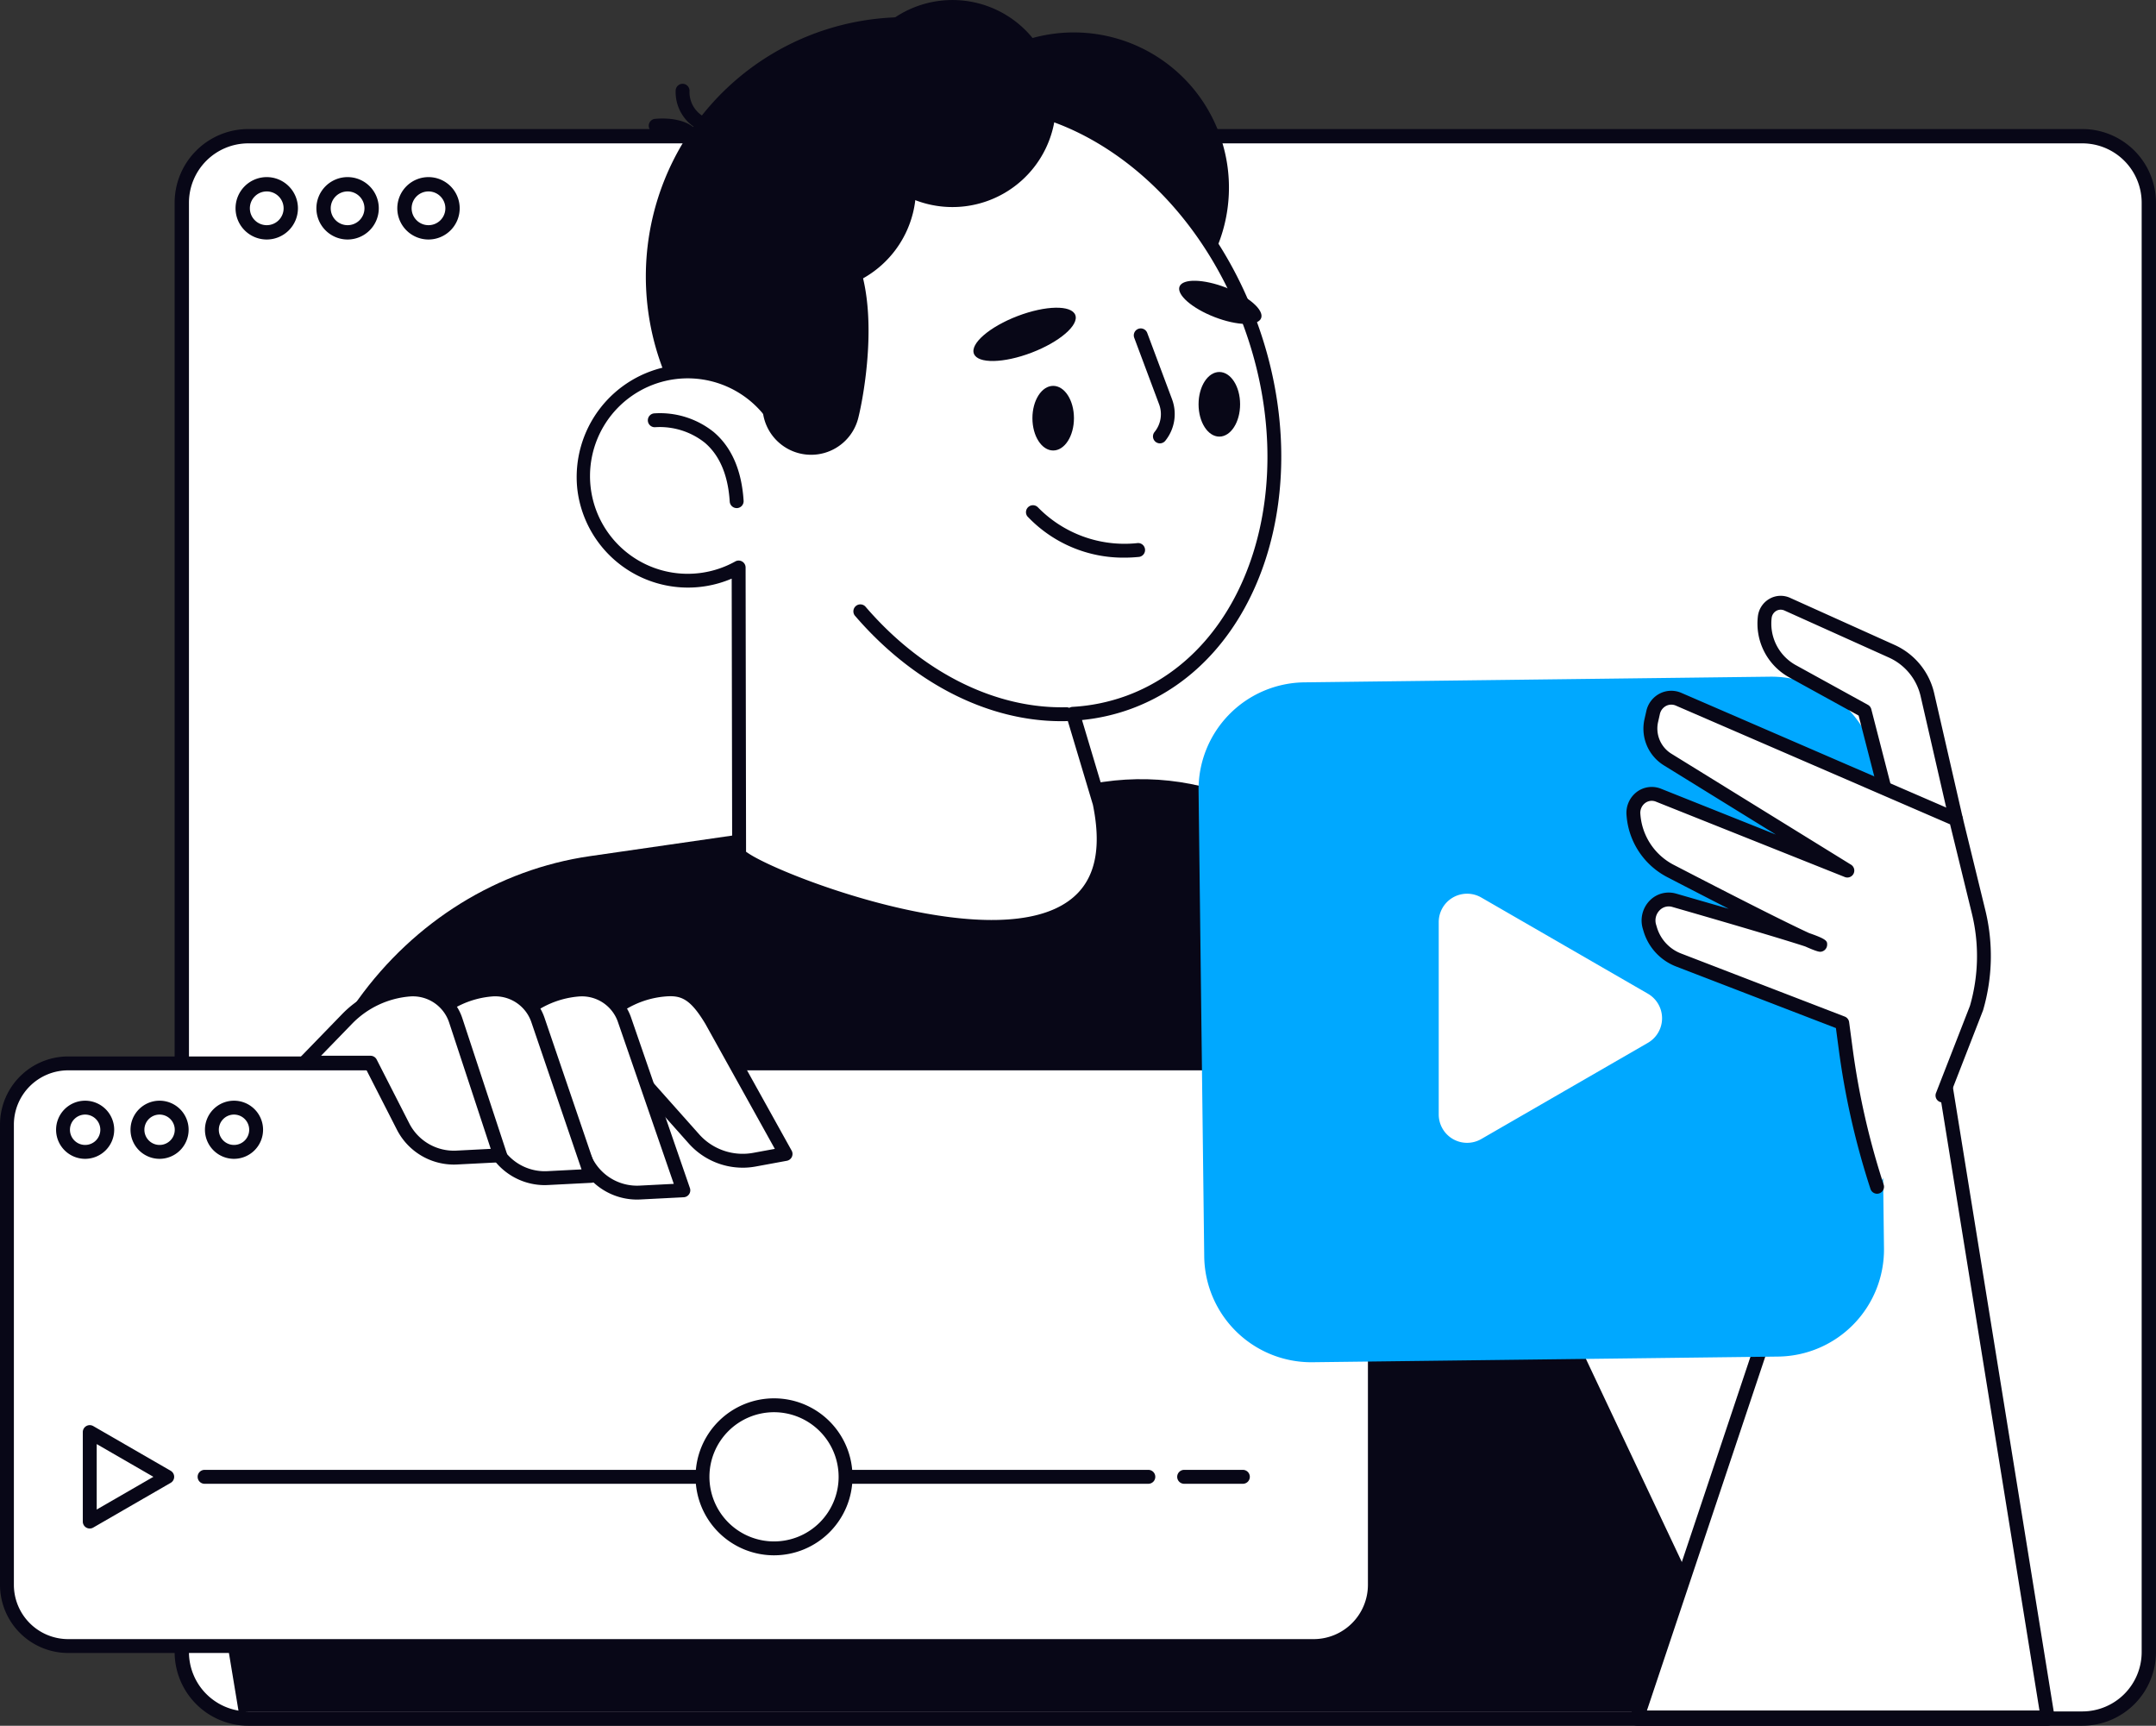
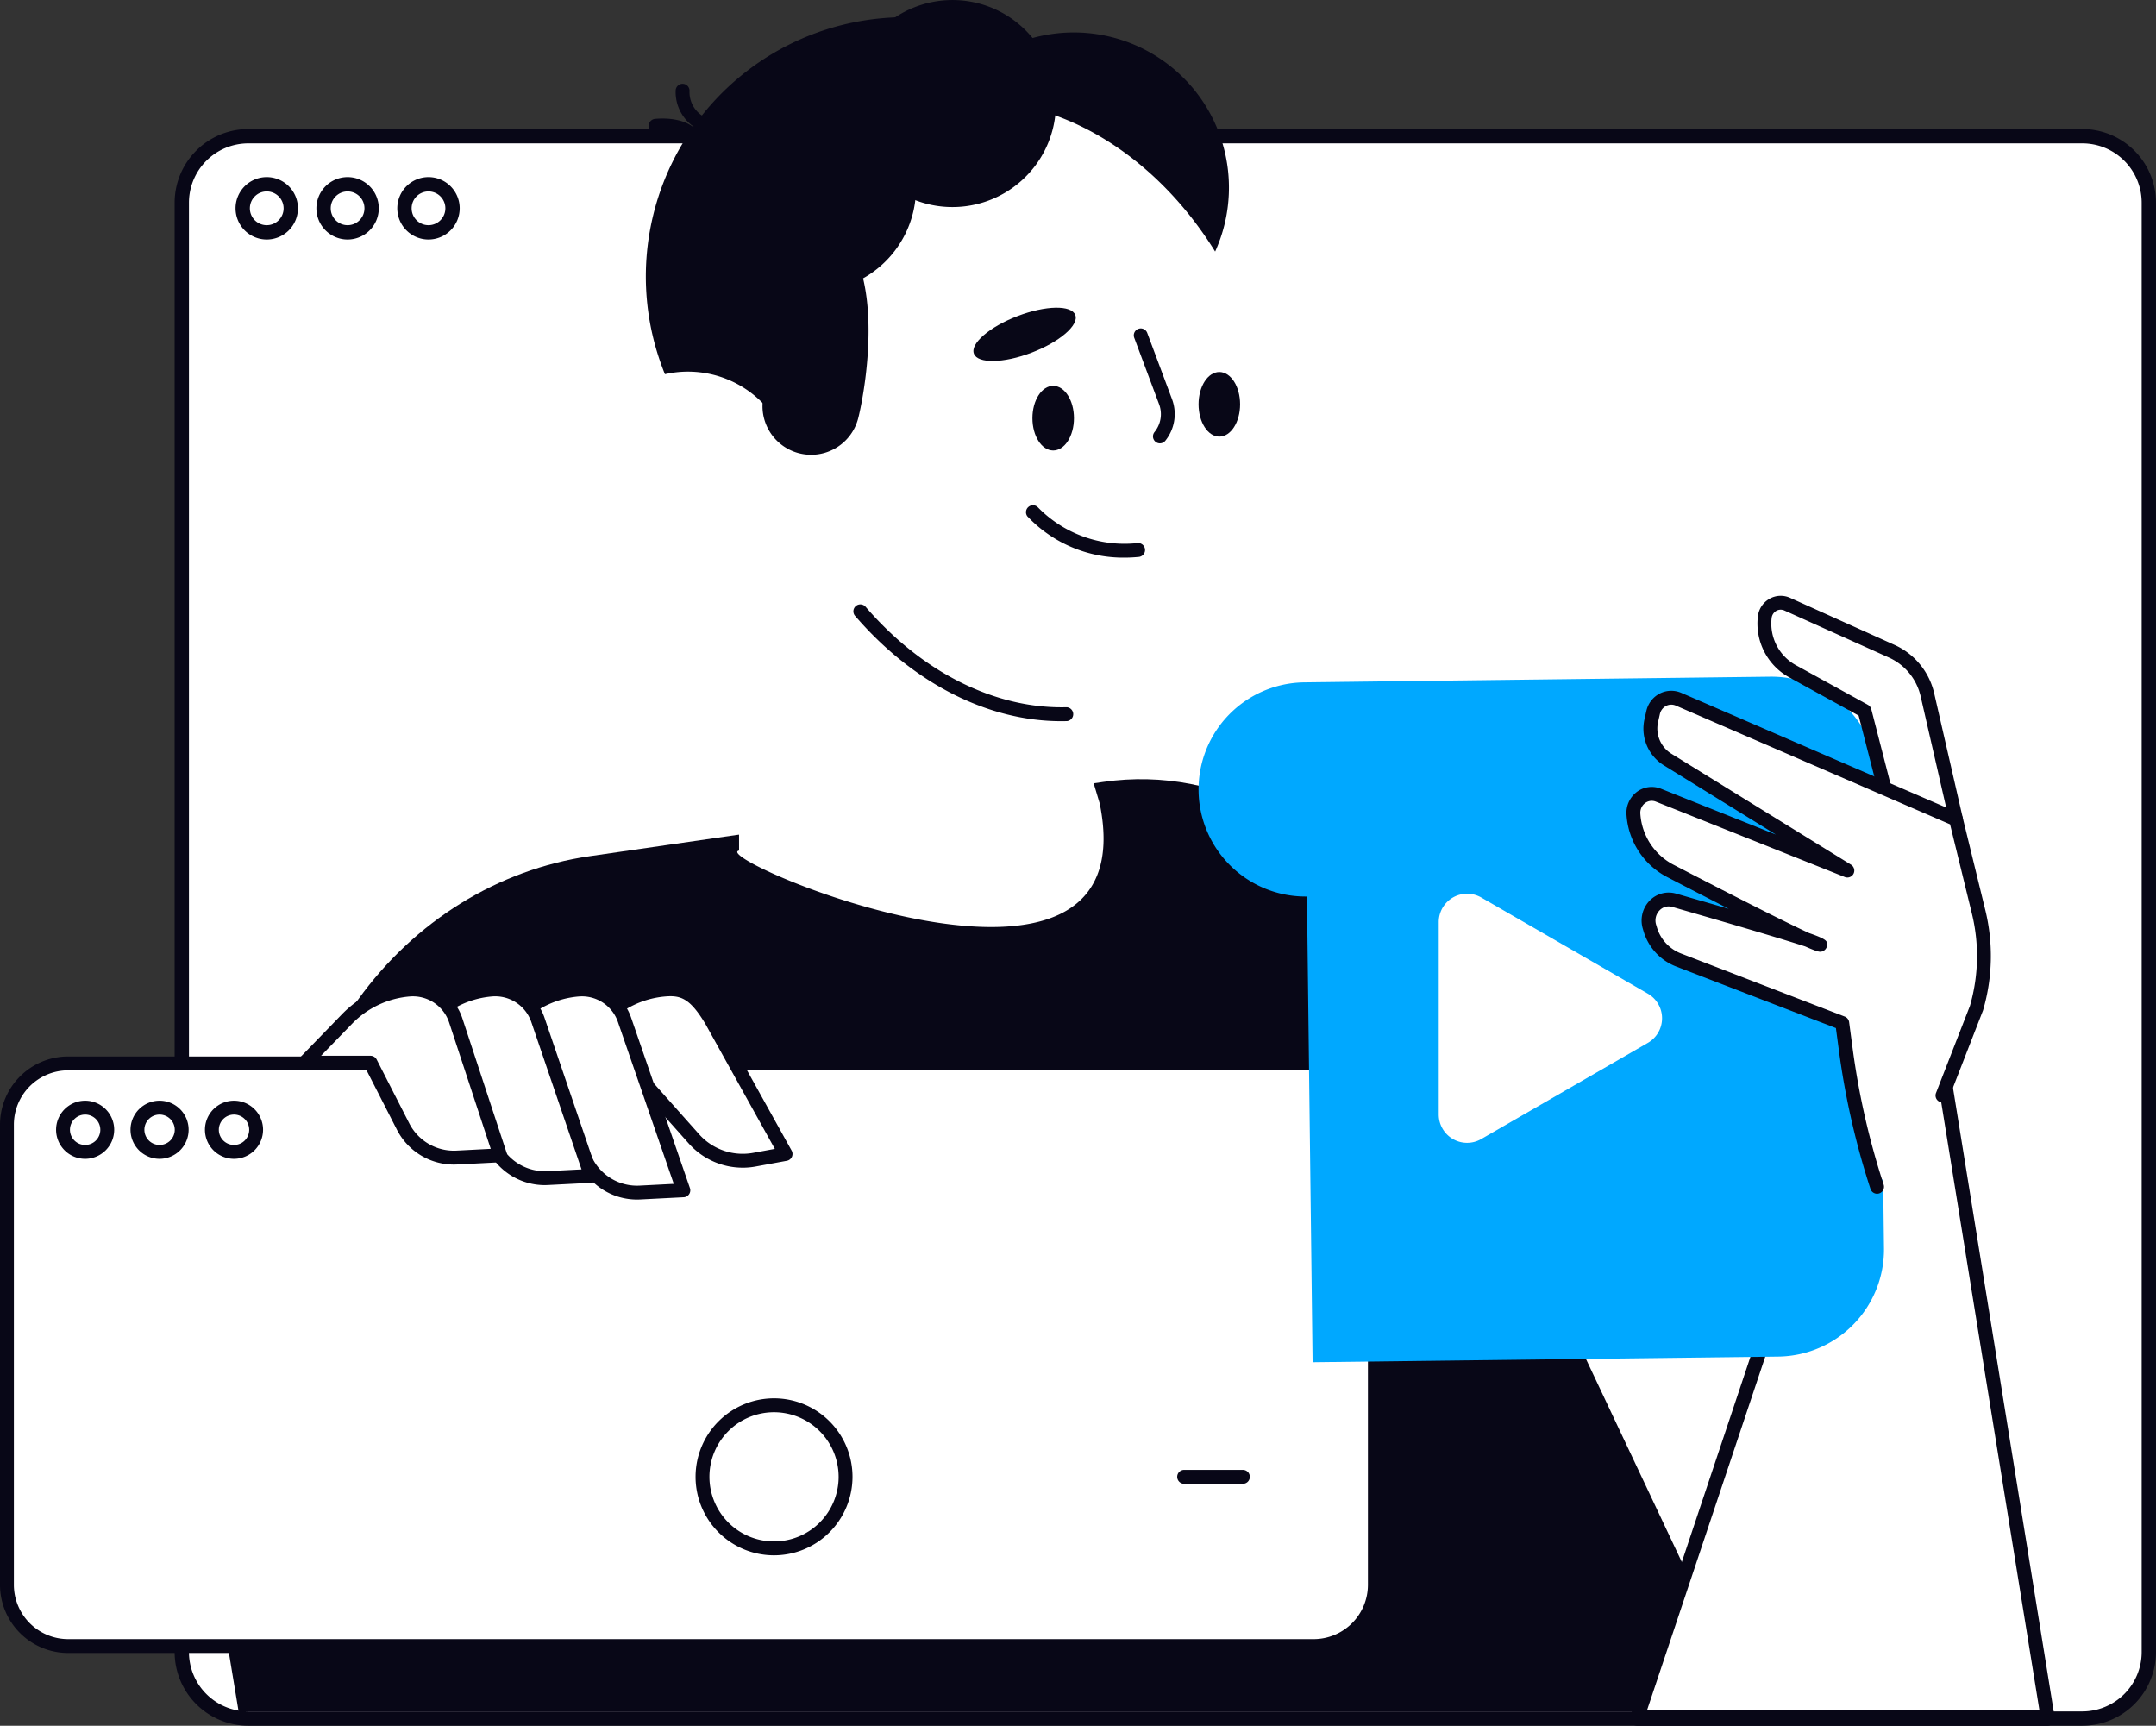
<svg xmlns="http://www.w3.org/2000/svg" id="illustration_01" width="464.547" height="371.768" viewBox="0 0 464.547 371.768">
  <rect x="0" y="0" width="464.547" height="371.768" fill="#333333" stroke="none" />
  <defs>
    <clipPath id="clip-path">
      <rect id="Rectangle_5263" data-name="Rectangle 5263" width="464.547" height="371.768" fill="none" />
    </clipPath>
  </defs>
  <g id="Group_8698" data-name="Group 8698" clip-path="url(#clip-path)">
    <path id="Path_6426" data-name="Path 6426" d="M434.895,359.9H39.705a14.321,14.321,0,0,1-14.321-14.323V33.338A14.322,14.322,0,0,1,39.705,19.015H434.895a14.324,14.324,0,0,1,14.323,14.323V345.575A14.323,14.323,0,0,1,434.895,359.9" transform="translate(13.786 10.327)" fill="#fff" />
    <path id="Path_6427" data-name="Path 6427" d="M435.439,361.984H40.25a15.884,15.884,0,0,1-15.865-15.866V33.881A15.883,15.883,0,0,1,40.25,18.015H435.439A15.883,15.883,0,0,1,451.3,33.881V346.118a15.884,15.884,0,0,1-15.865,15.866M40.25,21.1a12.793,12.793,0,0,0-12.778,12.78V346.118A12.793,12.793,0,0,0,40.25,358.9H435.439a12.793,12.793,0,0,0,12.778-12.78V33.881A12.793,12.793,0,0,0,435.439,21.1Z" transform="translate(13.243 9.784)" fill="#080717" />
    <path id="Path_6428" data-name="Path 6428" d="M39.612,38.167a6.721,6.721,0,1,1,6.72-6.72,6.728,6.728,0,0,1-6.72,6.72m0-10.356a3.635,3.635,0,1,0,3.634,3.636,3.641,3.641,0,0,0-3.634-3.636" transform="translate(17.863 13.428)" fill="#080717" />
    <path id="Path_6429" data-name="Path 6429" d="M50.9,38.167a6.721,6.721,0,1,1,6.72-6.72,6.728,6.728,0,0,1-6.72,6.72m0-10.356a3.635,3.635,0,1,0,3.634,3.636A3.641,3.641,0,0,0,50.9,27.811" transform="translate(23.996 13.428)" fill="#080717" />
    <path id="Path_6430" data-name="Path 6430" d="M62.2,38.167a6.721,6.721,0,1,1,6.72-6.72,6.728,6.728,0,0,1-6.72,6.72m0-10.356a3.635,3.635,0,1,0,3.634,3.636A3.641,3.641,0,0,0,62.2,27.811" transform="translate(30.128 13.428)" fill="#080717" />
    <path id="Path_6431" data-name="Path 6431" d="M23.686,212.8,64.3,156.321c12.2-16.968,30.174-28.1,50.007-30.964l110.678-16c25.336-3.662,50.058,10.252,61.585,34.663l78.195,165.585H38.6s-16.408-98.4-14.916-96.8" transform="translate(12.811 59.077)" fill="#080717" />
    <path id="Path_6432" data-name="Path 6432" d="M293.216,147.59l23.865,147.727h-88.5l52.7-157.575Z" transform="translate(124.14 74.807)" fill="#fff" />
    <path id="Path_6433" data-name="Path 6433" d="M317.609,297.54h-88.5a1.459,1.459,0,0,1-1.227-.7,1.782,1.782,0,0,1-.176-1.509l52.7-157.575a1.563,1.563,0,0,1,.98-1.009,1.387,1.387,0,0,1,1.321.262l11.933,9.846a1.677,1.677,0,0,1,.574,1.029l23.867,147.727a1.767,1.767,0,0,1-.326,1.344,1.443,1.443,0,0,1-1.147.588m-86.359-3.29h84.575L292.373,149.1l-9.854-8.132Z" transform="translate(123.614 74.228)" fill="#080717" />
    <path id="Path_6434" data-name="Path 6434" d="M201.253,49.69A55.866,55.866,0,1,1,137.474,3.064,55.864,55.864,0,0,1,201.253,49.69" transform="translate(48.974 1.3)" fill="#080717" />
    <path id="Path_6435" data-name="Path 6435" d="M194.737,32.825a33.427,33.427,0,1,1-38.162-27.9,33.429,33.429,0,0,1,38.162,27.9" transform="translate(69.666 2.458)" fill="#080717" />
    <path id="Path_6436" data-name="Path 6436" d="M199.009,143.553C226.32,133.484,238,96.95,225.1,61.951S179.6,6.739,152.286,16.806c-22.8,8.407-34.695,35.261-30.5,64.267a22.5,22.5,0,0,0-21.376-8.453,22.519,22.519,0,0,0,7.041,44.484,22.4,22.4,0,0,0,7.445-2.572l.1,60.977c-7.194,1.447,88.4,42.216,77.7-10.158l-5.774-19.3a41.817,41.817,0,0,0,12.082-2.494" transform="translate(44.25 7.723)" fill="#fff" />
-     <path id="Path_6437" data-name="Path 6437" d="M169.73,194.037c-20.856,0-47.655-10.851-53.982-15.044-1.219-.809-2.315-1.73-2.069-2.981a1.77,1.77,0,0,1,.353-.751l-.1-57.8A24,24,0,0,1,80.663,98.114,24.253,24.253,0,0,1,100.7,71.675a24,24,0,0,1,19.605,5.631c-2.548-28.487,10.215-53.345,31.987-61.37,13.649-5.03,28.962-2.97,43.114,5.8,14.034,8.7,25.264,22.987,31.62,40.227,13.166,35.716,1.065,73.184-26.976,83.523a43.152,43.152,0,0,1-10.637,2.433l5.245,17.531c2.347,11.456.031,19.553-6.851,24.2-4.668,3.151-11.035,4.389-18.077,4.389M117.006,176.27c5.74,4.423,47.944,20.872,66.646,12.286,7.8-3.582,10.454-10.9,8.109-22.375l-5.742-19.174a1.495,1.495,0,0,1,1.346-1.921,40.5,40.5,0,0,0,11.652-2.4c26.493-9.766,37.8-45.512,25.2-79.682C218.094,46.383,207.3,32.631,193.832,24.28c-13.352-8.279-27.739-10.246-40.5-5.538-21.576,7.953-33.72,33.715-29.533,62.65a1.495,1.495,0,0,1-2.66,1.13,21.053,21.053,0,1,0-6.433,31.235,1.494,1.494,0,0,1,2.221,1.305l.1,60.975a1.453,1.453,0,0,1-.017.233" transform="translate(43.724 7.191)" fill="#080717" />
-     <path id="Path_6438" data-name="Path 6438" d="M109.584,78.131a1.5,1.5,0,0,1-1.491-1.4c-.363-5.7-2.177-9.979-5.392-12.7A15.6,15.6,0,0,0,92.129,60.7a1.495,1.495,0,1,1-.3-2.974,18.5,18.5,0,0,1,12.811,4.021c3.859,3.27,6.026,8.248,6.442,14.8a1.494,1.494,0,0,1-1.4,1.586c-.031,0-.063,0-.1,0" transform="translate(49.14 31.324)" fill="#080717" />
    <path id="Path_6439" data-name="Path 6439" d="M163.97,109.564c-15.871,0-32.021-8.246-44.492-22.77a1.5,1.5,0,0,1,2.27-1.949c12.207,14.218,28.049,22.111,43.387,21.713a1.5,1.5,0,0,1,.082,2.989q-.623.016-1.247.017" transform="translate(64.692 45.796)" fill="#080717" />
-     <path id="Path_6440" data-name="Path 6440" d="M164.732,40.445c-.679,1.753,2.707,4.7,7.561,6.578s9.342,1.984,10.021.23-2.707-4.7-7.561-6.578-9.342-1.983-10.021-.23" transform="translate(89.418 21.286)" fill="#080717" />
    <path id="Path_6441" data-name="Path 6441" d="M136.026,52.869c.832,2.179,6.4,2.077,12.43-.227s10.249-5.936,9.417-8.115-6.4-2.077-12.43.227-10.249,5.936-9.417,8.115" transform="translate(73.818 23.33)" fill="#080717" />
    <path id="Path_6442" data-name="Path 6442" d="M163.938,70.612a1.5,1.5,0,0,1-1.16-2.437,6.081,6.081,0,0,0,.981-6.006l-5.348-14.3a1.494,1.494,0,1,1,2.8-1.048l5.35,14.3a9.154,9.154,0,0,1-1.46,8.935,1.492,1.492,0,0,1-1.162.554" transform="translate(85.98 24.9)" fill="#080717" />
    <path id="Path_6443" data-name="Path 6443" d="M164.466,81.855a28.421,28.421,0,0,1-20.9-8.918,1.5,1.5,0,0,1,2.282-1.932,26.074,26.074,0,0,0,21.333,7.728,1.5,1.5,0,1,1,.284,2.977c-1.032.1-2.034.145-3,.145" transform="translate(77.781 38.276)" fill="#080717" />
    <path id="Path_6444" data-name="Path 6444" d="M162.448,27.851A22.3,22.3,0,1,1,146.389.705a22.3,22.3,0,0,1,16.059,27.146" transform="translate(64.376 0)" fill="#080717" />
    <path id="Path_6445" data-name="Path 6445" d="M142.907,39.642A22.3,22.3,0,1,1,126.848,12.5a22.3,22.3,0,0,1,16.059,27.146" transform="translate(53.764 6.404)" fill="#080717" />
    <path id="Path_6446" data-name="Path 6446" d="M127.256,74.09a10.475,10.475,0,0,1-20.293-5.208c1.438-5.6-6.631-43.183,9.309-39.093,18.877,4.844,12.422,38.7,10.984,44.3" transform="translate(57.659 16.01)" fill="#080717" />
    <path id="Path_6447" data-name="Path 6447" d="M99.249,21.029a1.5,1.5,0,0,1-.912-.31c-1.727-1.332-5.015-1.255-6.135-1.113a1.5,1.5,0,0,1-.383-2.966c.213-.026,5.273-.654,8.344,1.708a1.5,1.5,0,0,1-.914,2.68" transform="translate(49.159 8.986)" fill="#080717" />
    <path id="Path_6448" data-name="Path 6448" d="M99.184,21.263a1.475,1.475,0,0,1-.79-.228,9.109,9.109,0,0,1-4.044-7.916,1.495,1.495,0,1,1,2.984.182,6.086,6.086,0,0,0,2.657,5.206,1.5,1.5,0,0,1-.807,2.756" transform="translate(51.232 6.362)" fill="#080717" />
    <path id="Path_6449" data-name="Path 6449" d="M153.11,60.83c0,3.844-2,6.961-4.475,6.961s-4.475-3.117-4.475-6.961,2-6.961,4.475-6.961,4.475,3.117,4.475,6.961" transform="translate(78.292 29.256)" fill="#080717" />
    <path id="Path_6450" data-name="Path 6450" d="M176.309,58.891c0,3.845-2,6.961-4.475,6.961s-4.475-3.116-4.475-6.961,2-6.959,4.475-6.959,4.475,3.116,4.475,6.959" transform="translate(90.892 28.204)" fill="#080717" />
    <path id="Path_6451" data-name="Path 6451" d="M282.527,273.973H14.153A13.184,13.184,0,0,1,.969,260.789V161.641a13.186,13.186,0,0,1,13.184-13.186H282.527a13.186,13.186,0,0,1,13.184,13.186v99.148a13.184,13.184,0,0,1-13.184,13.184" transform="translate(0.526 80.625)" fill="#fff" />
    <path id="Path_6452" data-name="Path 6452" d="M283.053,275.994H14.678A14.694,14.694,0,0,1,0,261.316v-99.15a14.7,14.7,0,0,1,14.678-14.679H283.053a14.7,14.7,0,0,1,14.679,14.679v99.15a14.7,14.7,0,0,1-14.679,14.678M14.678,150.478A11.7,11.7,0,0,0,2.991,162.166v99.15a11.7,11.7,0,0,0,11.687,11.689H283.053a11.7,11.7,0,0,0,11.689-11.689v-99.15a11.7,11.7,0,0,0-11.689-11.689Z" transform="translate(0 80.099)" fill="#080717" />
    <path id="Path_6453" data-name="Path 6453" d="M14.092,166.186a6.261,6.261,0,1,1,6.26-6.262,6.269,6.269,0,0,1-6.26,6.262m0-9.532a3.271,3.271,0,1,0,3.27,3.27,3.275,3.275,0,0,0-3.27-3.27" transform="translate(4.254 83.454)" fill="#080717" />
    <path id="Path_6454" data-name="Path 6454" d="M24.485,166.186a6.261,6.261,0,1,1,6.26-6.262,6.269,6.269,0,0,1-6.26,6.262m0-9.532a3.271,3.271,0,1,0,3.271,3.27,3.275,3.275,0,0,0-3.271-3.27" transform="translate(9.898 83.454)" fill="#080717" />
    <path id="Path_6455" data-name="Path 6455" d="M34.879,166.186a6.261,6.261,0,1,1,6.26-6.262,6.269,6.269,0,0,1-6.26,6.262m0-9.532a3.271,3.271,0,1,0,3.271,3.27,3.275,3.275,0,0,0-3.271-3.27" transform="translate(15.543 83.454)" fill="#080717" />
-     <path id="Path_6456" data-name="Path 6456" d="M292.255,240.934l-100.326,1.219a23.074,23.074,0,0,1-23.35-22.79l-1.218-100.324A23.069,23.069,0,0,1,190.15,95.69L290.476,94.47a23.074,23.074,0,0,1,23.35,22.79l1.219,100.324a23.072,23.072,0,0,1-22.79,23.35" transform="translate(90.892 51.305)" fill="#00a8ff" />
+     <path id="Path_6456" data-name="Path 6456" d="M292.255,240.934l-100.326,1.219l-1.218-100.324A23.069,23.069,0,0,1,190.15,95.69L290.476,94.47a23.074,23.074,0,0,1,23.35,22.79l1.219,100.324a23.072,23.072,0,0,1-22.79,23.35" transform="translate(90.892 51.305)" fill="#00a8ff" />
    <path id="Path_6457" data-name="Path 6457" d="M228.007,167.259l-17.945,10.359a6.112,6.112,0,0,1-9.168-5.293V130.883a6.112,6.112,0,0,1,9.168-5.294l17.945,10.359,17.952,10.362a6.112,6.112,0,0,1,0,10.587Z" transform="translate(109.105 67.757)" fill="#fff" />
    <path id="Path_6458" data-name="Path 6458" d="M92.423,153.919H78.231l9.154-9.43a21.073,21.073,0,0,1,13.325-6.321c4.5-.386,6.814,1.227,10.089,6.663l15.979,28.748-6.743,1.239a13.987,13.987,0,0,1-12.976-4.458Z" transform="translate(42.487 75.009)" fill="#fff" />
    <path id="Path_6459" data-name="Path 6459" d="M118.069,177.066a15.586,15.586,0,0,1-11.6-5.185l-14.189-15.94H78.757a1.5,1.5,0,0,1-1.072-2.537l9.152-9.43a22.578,22.578,0,0,1,14.271-6.77c5.682-.481,8.319,2.1,11.5,7.381l16,28.794a1.495,1.495,0,0,1-1.037,2.2l-6.743,1.239a15.3,15.3,0,0,1-2.761.25M82.292,152.951H92.949a1.5,1.5,0,0,1,1.117.5L108.7,169.892a12.564,12.564,0,0,0,11.589,3.983l4.7-.863-14.968-26.929c-3.274-5.432-5.234-6.194-8.655-5.9a19.573,19.573,0,0,0-12.379,5.87Z" transform="translate(41.961 74.484)" fill="#080717" />
    <path id="Path_6460" data-name="Path 6460" d="M80.324,153.913H66.132l9.154-9.43a21.073,21.073,0,0,1,13.325-6.321A9.745,9.745,0,0,1,98.7,144.826l12.624,36.582-9.347.48a12.286,12.286,0,0,1-11.57-6.682Z" transform="translate(35.916 75.016)" fill="#fff" />
    <path id="Path_6461" data-name="Path 6461" d="M101.873,183.926A13.793,13.793,0,0,1,89.6,176.413l-9.7-20.477H66.658a1.5,1.5,0,0,1-1.072-2.537l9.152-9.43a22.578,22.578,0,0,1,14.271-6.77,11.21,11.21,0,0,1,11.636,7.686l12.618,36.562a1.495,1.495,0,0,1-1.338,1.981l-9.347.478c-.235.012-.471.019-.705.019m-31.68-30.981H80.85a1.5,1.5,0,0,1,1.35.855l10.084,21.293a10.784,10.784,0,0,0,10.141,5.828l7.362-.377-11.976-34.7a8.207,8.207,0,0,0-8.549-5.66,19.569,19.569,0,0,0-12.379,5.87Z" transform="translate(35.39 74.49)" fill="#080717" />
    <path id="Path_6462" data-name="Path 6462" d="M68.225,153.913H54.033l9.154-9.43a21.073,21.073,0,0,1,13.325-6.321A9.745,9.745,0,0,1,86.6,144.826L98.01,178.3l-9.345.478a12.283,12.283,0,0,1-11.57-6.682Z" transform="translate(29.345 75.016)" fill="#fff" />
    <path id="Path_6463" data-name="Path 6463" d="M88.561,180.815A13.8,13.8,0,0,1,76.289,173.3l-8.473-17.366H54.559a1.5,1.5,0,0,1-1.072-2.537l9.152-9.43a22.575,22.575,0,0,1,14.271-6.77,11.209,11.209,0,0,1,11.636,7.686l11.405,33.457a1.495,1.495,0,0,1-1.338,1.975l-9.347.478c-.236.012-.472.019-.705.019m-30.467-27.87H68.751a1.5,1.5,0,0,1,1.344.839l8.868,18.182a10.8,10.8,0,0,0,10.15,5.844l7.368-.378-10.771-31.6a8.227,8.227,0,0,0-8.547-5.655,19.579,19.579,0,0,0-12.379,5.871Z" transform="translate(28.819 74.49)" fill="#080717" />
    <path id="Path_6464" data-name="Path 6464" d="M56.729,153.913H42.537l9.154-9.43a21.073,21.073,0,0,1,13.325-6.321A9.745,9.745,0,0,1,75.1,144.826l9.564,29.044-9.347.478a12.286,12.286,0,0,1-11.57-6.682Z" transform="translate(23.102 75.016)" fill="#fff" />
    <path id="Path_6465" data-name="Path 6465" d="M75.218,176.387a13.793,13.793,0,0,1-12.272-7.513l-6.608-12.937H43.063a1.5,1.5,0,0,1-1.072-2.537l9.152-9.43a22.575,22.575,0,0,1,14.271-6.77,11.21,11.21,0,0,1,11.636,7.686l9.564,29.043a1.5,1.5,0,0,1-1.344,1.961l-9.345.478c-.236.012-.472.019-.707.019M46.6,152.945H57.255a1.5,1.5,0,0,1,1.332.815l7.023,13.754a10.791,10.791,0,0,0,10.161,5.868L83.162,173,74.21,145.821a8.224,8.224,0,0,0-8.543-5.642,19.579,19.579,0,0,0-12.379,5.871Z" transform="translate(22.575 74.49)" fill="#080717" />
-     <path id="Path_6466" data-name="Path 6466" d="M232.362,208.195H29.02a1.5,1.5,0,0,1,0-2.991H232.362a1.5,1.5,0,1,1,0,2.991" transform="translate(14.949 111.445)" fill="#080717" />
    <path id="Path_6467" data-name="Path 6467" d="M178.366,208.195H165.95a1.5,1.5,0,1,1,0-2.991h12.416a1.5,1.5,0,1,1,0,2.991" transform="translate(89.314 111.445)" fill="#080717" />
    <path id="Path_6468" data-name="Path 6468" d="M128.919,211.6a15.413,15.413,0,1,1-15.414-15.414A15.414,15.414,0,0,1,128.919,211.6" transform="translate(53.274 106.546)" fill="#fff" />
    <path id="Path_6469" data-name="Path 6469" d="M114.032,229.032a16.908,16.908,0,1,1,16.908-16.908,16.928,16.928,0,0,1-16.908,16.908m0-30.826a13.918,13.918,0,1,0,13.917,13.919,13.936,13.936,0,0,0-13.917-13.919" transform="translate(52.747 106.02)" fill="#080717" />
    <path id="Path_6470" data-name="Path 6470" d="M29.232,209.566l-8.35,4.821-8.348,4.821V199.925l8.348,4.821Z" transform="translate(6.807 108.578)" fill="#fff" />
-     <path id="Path_6471" data-name="Path 6471" d="M13.06,221.228a1.493,1.493,0,0,1-1.5-1.5V200.452a1.5,1.5,0,0,1,2.244-1.295l16.7,9.641a1.5,1.5,0,0,1,0,2.589l-16.7,9.641a1.5,1.5,0,0,1-.748.2m1.5-18.187v14.1l12.212-7.05Z" transform="translate(6.281 108.051)" fill="#080717" />
    <path id="Path_6472" data-name="Path 6472" d="M274.273,131.988l-6.316-24.532-15.645-8.614a11.668,11.668,0,0,1-5.873-11.515l0-.019a3.46,3.46,0,0,1,4.858-2.853l22.614,10.186a13.585,13.585,0,0,1,7.59,9.373l6.152,26.79Z" transform="translate(133.798 45.699)" fill="#fff" />
    <path id="Path_6473" data-name="Path 6473" d="M274.8,134.01a1.5,1.5,0,0,1-1.447-1.122L267.2,108.981l-15.079-8.3a13.236,13.236,0,0,1-6.638-12.993,5.023,5.023,0,0,1,2.509-3.865,4.868,4.868,0,0,1,4.45-.2l22.614,10.188a15.133,15.133,0,0,1,8.433,10.4L289.637,131a1.493,1.493,0,0,1-1.326,1.824L274.93,134c-.045,0-.088.006-.131.006M250.4,86.17a1.891,1.891,0,0,0-.938.25A2.055,2.055,0,0,0,248.452,88a10.224,10.224,0,0,0,5.108,10.056l15.645,8.614a1.5,1.5,0,0,1,.725.938l6,23.3,10.41-.92-5.768-25.117a12.134,12.134,0,0,0-6.748-8.345L251.209,86.345a1.96,1.96,0,0,0-.805-.176" transform="translate(133.273 45.172)" fill="#080717" />
    <path id="Path_6474" data-name="Path 6474" d="M280.583,202.766a165.831,165.831,0,0,1-6.746-29.586l-.758-5.683-35.351-13.624a10.161,10.161,0,0,1-6.034-6.606l-.148-.5a4.444,4.444,0,0,1,5.35-5.719c11.661,3.358,32.336,9.377,31.4,9.592s-21.227-10.2-32.38-15.985a14.759,14.759,0,0,1-7.825-12.005l-.008-.1a3.985,3.985,0,0,1,5.4-4.137l40.694,16.235L235.407,110.7a7.842,7.842,0,0,1-3.47-8.374l.39-1.721a4,4,0,0,1,5.5-2.864l59.759,25.867,4.862,19.88a40.089,40.089,0,0,1-.461,20.841l-7.3,18.732Z" transform="translate(123.865 52.9)" fill="#fff" />
    <path id="Path_6475" data-name="Path 6475" d="M281.107,204.787a1.5,1.5,0,0,1-1.421-1.031,167.555,167.555,0,0,1-6.807-29.853l-.64-4.805-34.524-13.3a11.721,11.721,0,0,1-6.93-7.575l-.148-.5a6.147,6.147,0,0,1,1.486-6.094,5.706,5.706,0,0,1,5.711-1.488c4.319,1.244,8.066,2.324,11.315,3.265-3.708-1.892-8.126-4.165-13.394-6.9a16.335,16.335,0,0,1-8.627-13.218,5.651,5.651,0,0,1,2.242-5.086,5.364,5.364,0,0,1,5.2-.656l24.745,9.873-24.166-14.928A9.291,9.291,0,0,1,231,102.517l.39-1.721a5.589,5.589,0,0,1,2.91-3.771,5.438,5.438,0,0,1,4.642-.133l59.759,25.865a1.492,1.492,0,0,1,.858,1.017l4.862,19.88a41.589,41.589,0,0,1-.48,21.62l-7.337,18.85a1.495,1.495,0,1,1-2.785-1.085l7.3-18.732a38.551,38.551,0,0,0,.4-19.943l-4.686-19.159L237.758,99.636a2.433,2.433,0,0,0-2.1.056,2.609,2.609,0,0,0-1.35,1.767l-.39,1.721a6.383,6.383,0,0,0,2.8,6.771L275.493,133.9a1.495,1.495,0,0,1-1.339,2.66l-40.694-16.236a2.366,2.366,0,0,0-2.318.29,2.631,2.631,0,0,0-1.04,2.345,13.367,13.367,0,0,0,7.03,10.894c18.063,9.364,25.916,13.21,29.33,14.781,3.921,1.353,3.909,1.771,3.887,2.551a1.548,1.548,0,0,1-1.19,1.438c-.341.077-.69.157-3.548-1.113-3.294-1.074-10.931-3.412-28.6-8.5a2.717,2.717,0,0,0-2.759.719,3.118,3.118,0,0,0-.745,3.134l.15.5A8.706,8.706,0,0,0,238.79,153l35.351,13.622a1.5,1.5,0,0,1,.944,1.2l.758,5.685a164.674,164.674,0,0,0,6.685,29.319,1.5,1.5,0,0,1-.957,1.886,1.529,1.529,0,0,1-.464.074" transform="translate(123.341 52.374)" fill="#080717" />
  </g>
</svg>